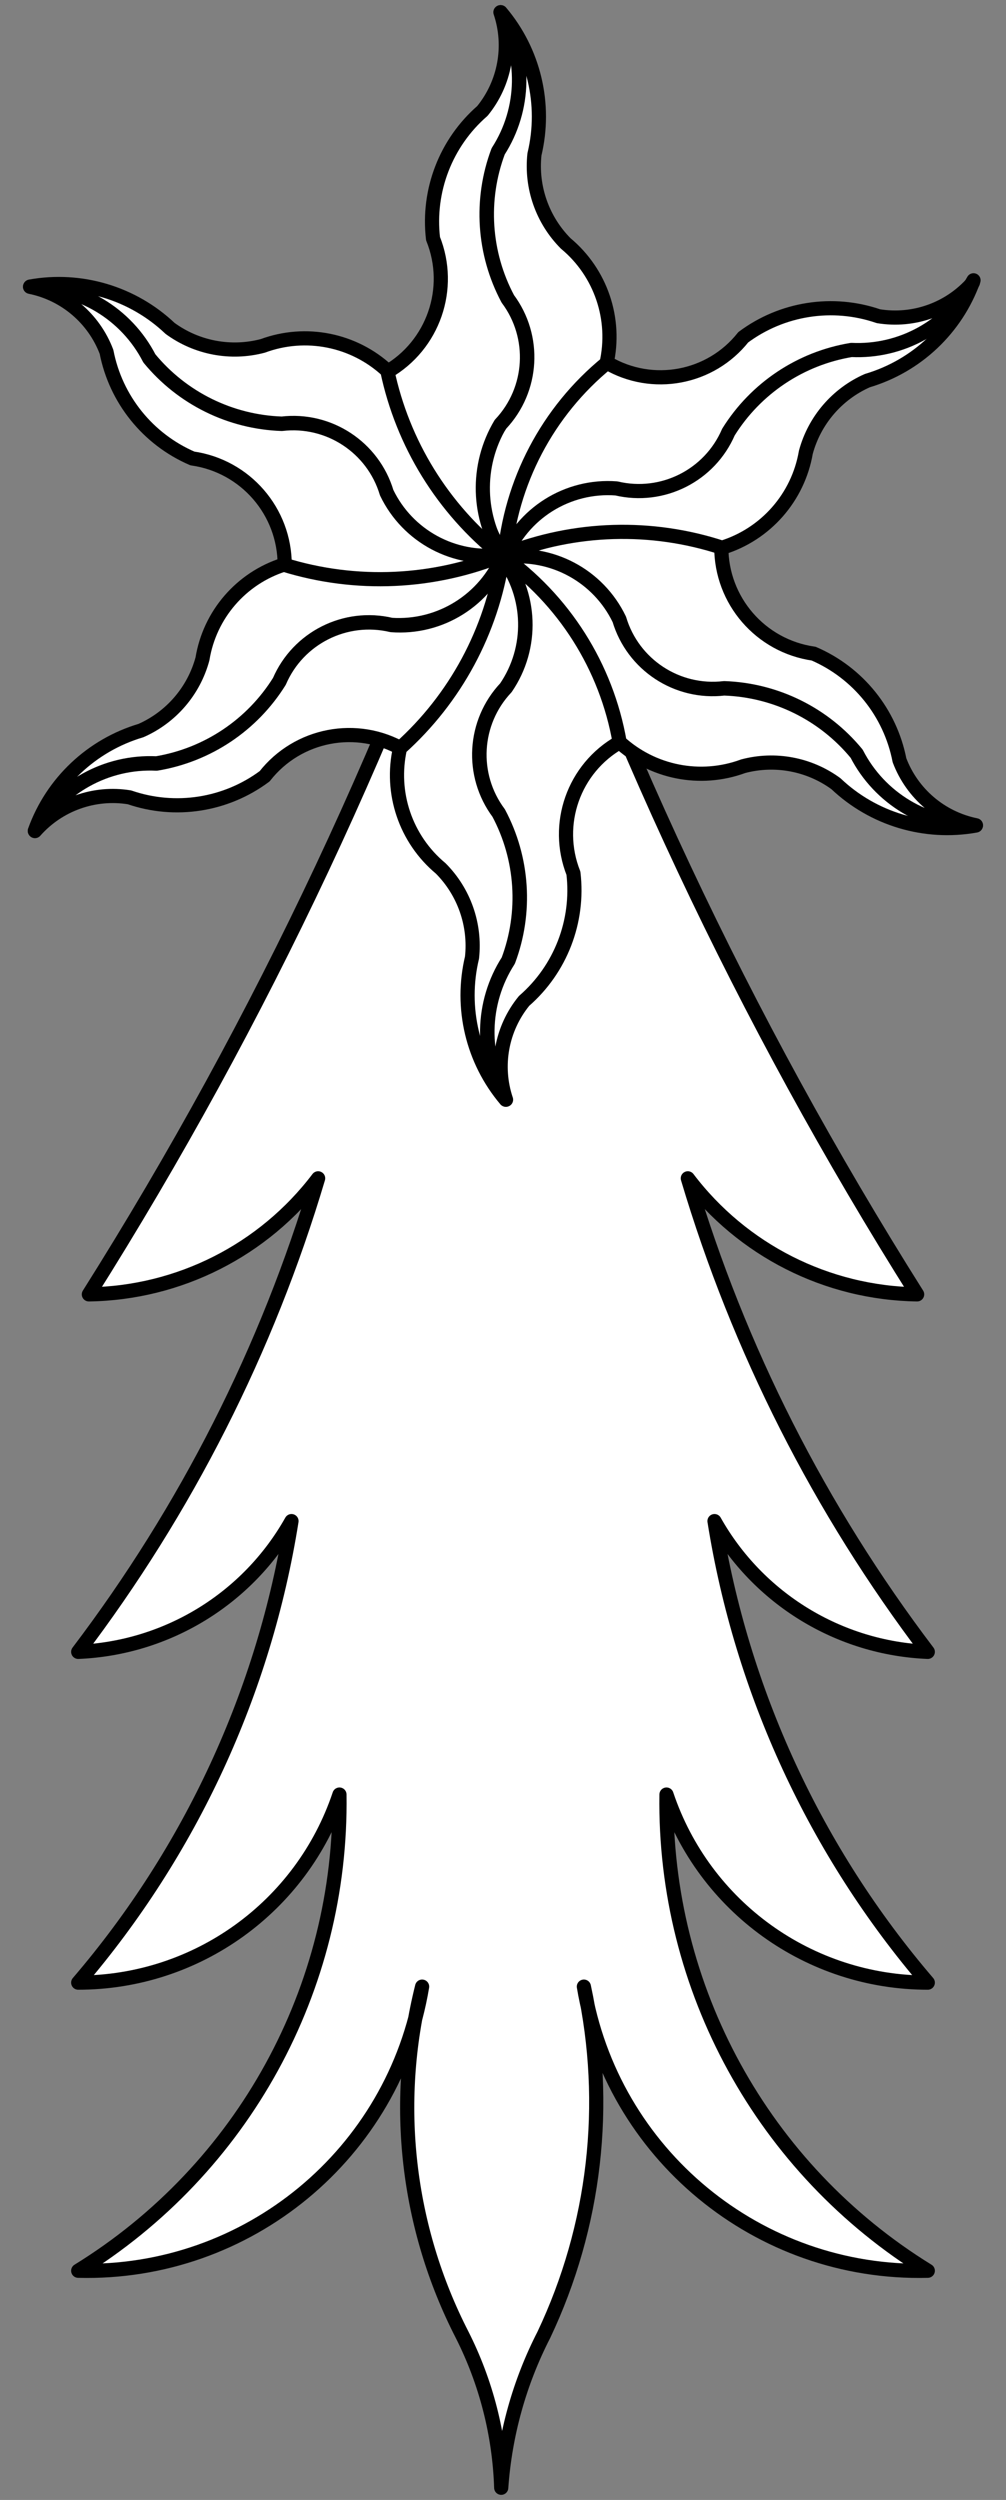
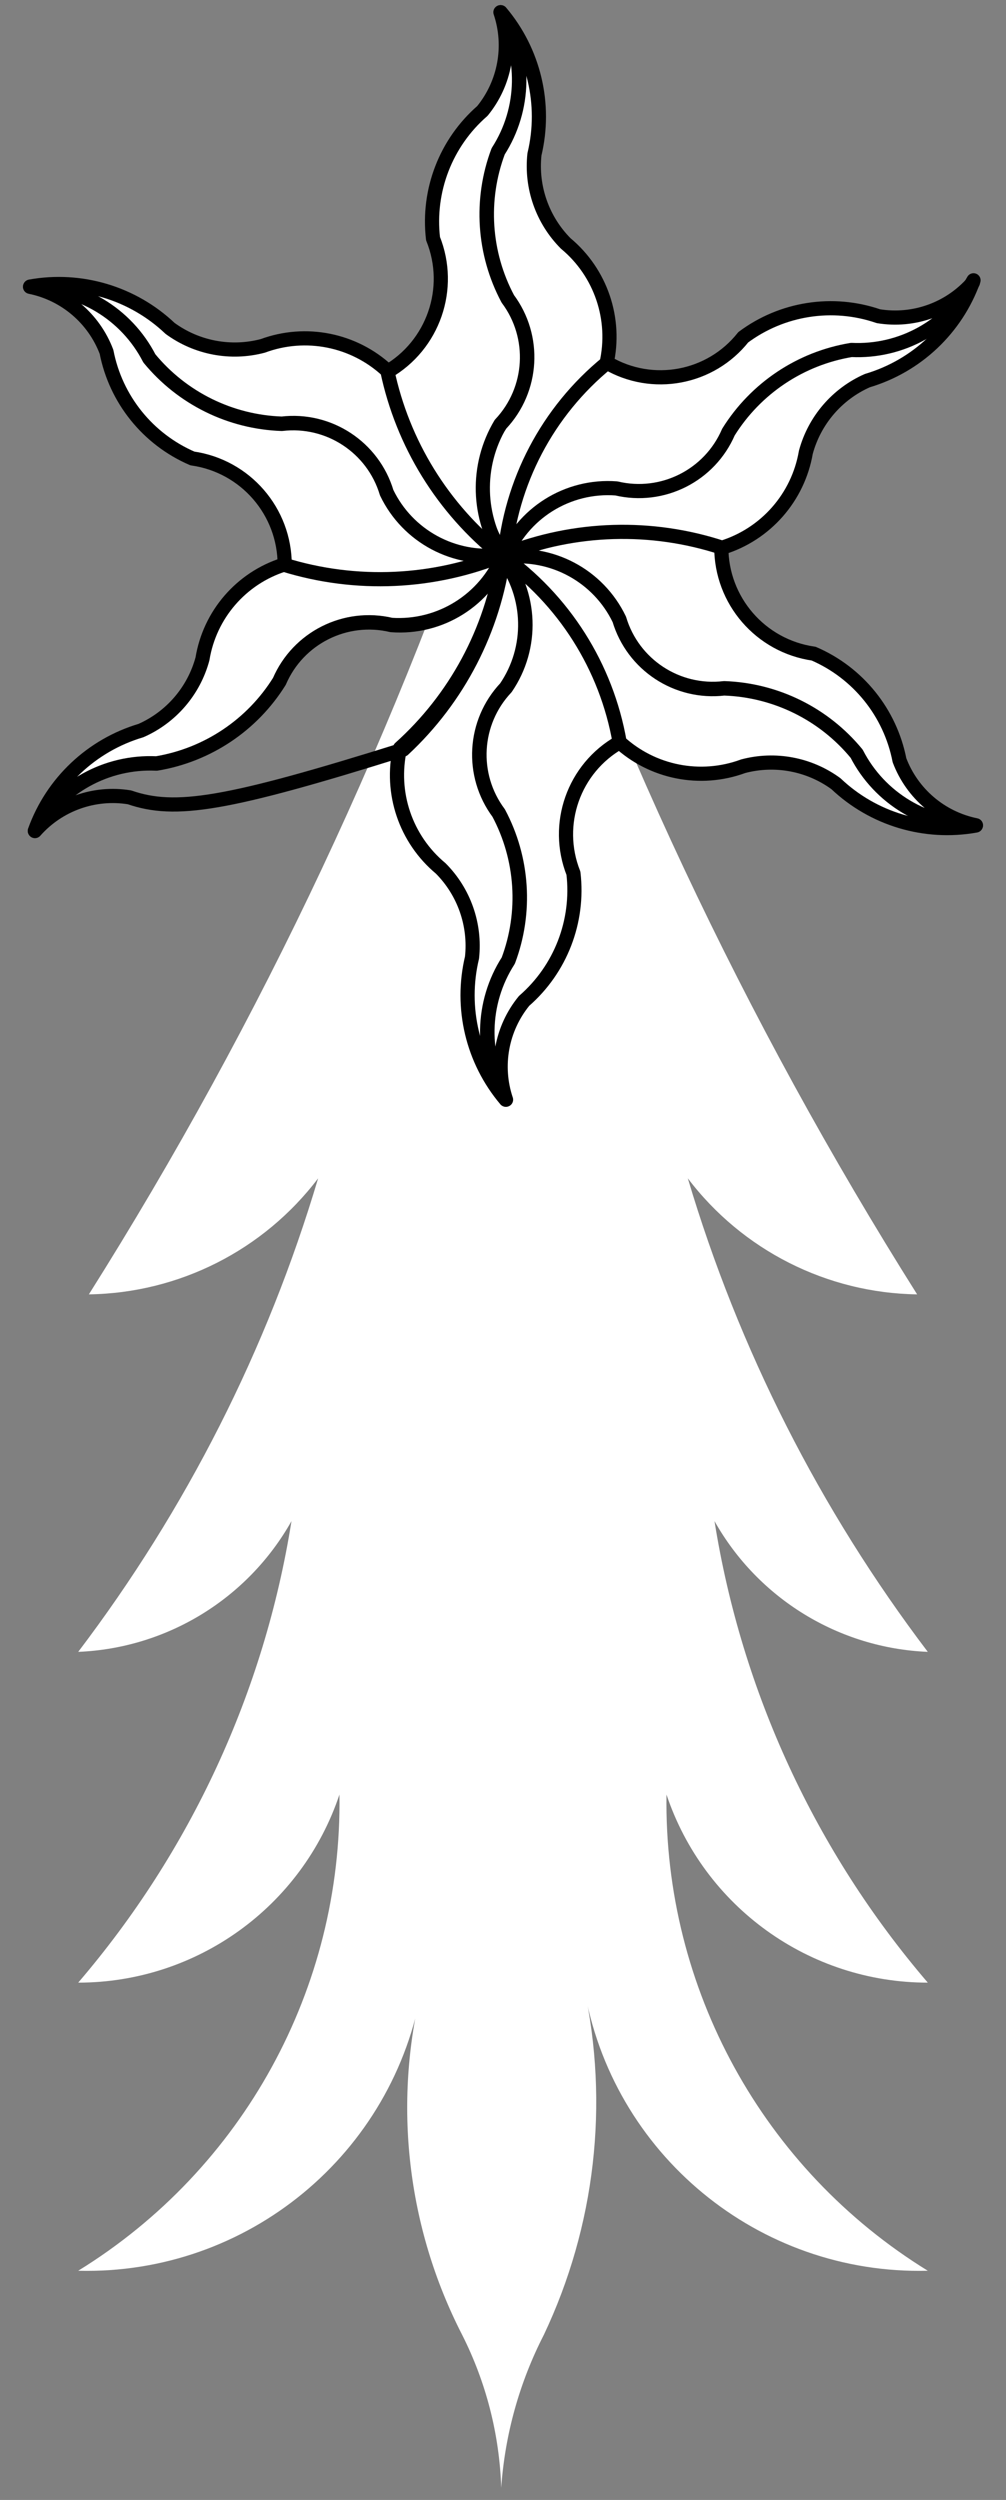
<svg xmlns="http://www.w3.org/2000/svg" version="1.1" viewBox="45.597 62.169 142 352.662" width="142" height="352.662">
  <rect x="45.597" y="62.169" width="142" height="352.662" fill="#808080" stroke="none" />
  <defs>
    <clipPath id="artboard_clip_path">
      <path d="M 45.597 62.169 L 187.597 62.169 L 187.597 414.831 L 45.597 414.831 Z" />
    </clipPath>
  </defs>
  <g id="Comet_(2)" fill-opacity="1" stroke-opacity="1" stroke="none" fill="none" stroke-dasharray="none">
    <title>Comet (2)</title>
    <g id="Comet_(2)_Layer_2" clip-path="url(#artboard_clip_path)">
      <title>Layer 2</title>
      <g id="Group_18">
        <g id="Graphic_31">
          <path d="M 116.848 120.99 L 116.848 119.451 C 116.763 119.708 116.678 119.964 116.593 120.22 C 116.511 119.964 116.428 119.708 116.346 119.451 L 116.346 120.99 C 102.1 164.481 82.552 206.052 58.142 244.764 C 70.872 244.575 82.808 238.537 90.502 228.393 C 83.323 252.516 71.851 275.145 56.637 295.194 C 69.189 294.674 80.578 287.696 86.742 276.749 C 82.917 300.817 72.496 323.354 56.637 341.857 C 73.353 341.854 88.198 331.173 93.512 315.324 C 93.913 342.649 79.904 368.168 56.637 382.5 C 80.547 383.109 101.253 366.013 105.18 342.419 C 101.041 358.933 103.048 376.388 110.826 391.531 C 114.217 398.237 116.101 405.603 116.346 413.114 C 116.872 405.586 118.92 398.244 122.367 391.531 C 129.62 376.233 131.605 358.964 128.013 342.419 C 131.94 366.013 152.647 383.109 176.557 382.5 C 153.287 368.169 139.275 342.65 139.674 315.324 C 144.99 331.175 159.838 341.857 176.557 341.857 C 160.697 323.354 150.276 300.817 146.451 276.749 C 152.615 287.696 164.005 294.674 176.557 295.194 C 161.34 275.146 149.865 252.516 142.685 228.393 C 150.38 238.539 162.319 244.577 175.052 244.764 C 150.642 206.052 131.093 164.481 116.848 120.99 Z" fill="#FFFFFF" />
-           <path d="M 116.848 120.99 L 116.848 119.451 C 116.763 119.708 116.678 119.964 116.593 120.22 C 116.511 119.964 116.428 119.708 116.346 119.451 L 116.346 120.99 C 102.1 164.481 82.552 206.052 58.142 244.764 C 70.872 244.575 82.808 238.537 90.502 228.393 C 83.323 252.516 71.851 275.145 56.637 295.194 C 69.189 294.674 80.578 287.696 86.742 276.749 C 82.917 300.817 72.496 323.354 56.637 341.857 C 73.353 341.854 88.198 331.173 93.512 315.324 C 93.913 342.649 79.904 368.168 56.637 382.5 C 80.547 383.109 101.253 366.013 105.18 342.419 C 101.041 358.933 103.048 376.388 110.826 391.531 C 114.217 398.237 116.101 405.603 116.346 413.114 C 116.872 405.586 118.92 398.244 122.367 391.531 C 129.62 376.233 131.605 358.964 128.013 342.419 C 131.94 366.013 152.647 383.109 176.557 382.5 C 153.287 368.169 139.275 342.65 139.674 315.324 C 144.99 331.175 159.838 341.857 176.557 341.857 C 160.697 323.354 150.276 300.817 146.451 276.749 C 152.615 287.696 164.005 294.674 176.557 295.194 C 161.34 275.146 149.865 252.516 142.685 228.393 C 150.38 238.539 162.319 244.577 175.052 244.764 C 150.642 206.052 131.093 164.481 116.848 120.99 Z" stroke="black" stroke-linecap="butt" stroke-linejoin="round" stroke-width="2" />
        </g>
        <g id="Graphic_30">
          <path d="M 116.709 140.374 C 118.262 129.996 123.386 120.485 131.199 113.48 C 132.631 107.194 130.41 100.636 125.453 96.514 C 122.157 93.203 120.534 88.581 121.037 83.937 C 122.728 76.876 120.96 69.432 116.274 63.886 C 119.896 69.963 119.766 77.566 115.939 83.515 C 113.38 90.326 113.875 97.908 117.297 104.328 C 121.293 109.687 120.861 117.141 116.274 122.003 C 112.461 127.586 112.636 134.979 116.709 140.374 Z" fill="#FFFFFF" />
          <path d="M 116.709 140.374 C 118.262 129.996 123.386 120.485 131.199 113.48 C 132.631 107.194 130.41 100.636 125.453 96.514 C 122.157 93.203 120.534 88.581 121.037 83.937 C 122.728 76.876 120.96 69.432 116.274 63.886 C 119.896 69.963 119.766 77.566 115.939 83.515 C 113.38 90.326 113.875 97.908 117.297 104.328 C 121.293 109.687 120.861 117.141 116.274 122.003 C 112.461 127.586 112.636 134.979 116.709 140.374 Z" stroke="black" stroke-linecap="round" stroke-linejoin="round" stroke-width="2" />
        </g>
        <g id="Graphic_29">
          <path d="M 116.743 140.863 C 108.351 134.313 102.501 125.045 100.198 114.651 C 106.764 110.884 109.547 102.853 106.721 95.832 C 105.926 89.047 108.532 82.306 113.686 77.822 C 116.872 73.925 117.834 68.665 116.235 63.893 C 119.852 69.969 119.72 77.569 115.893 83.515 C 113.334 90.326 113.829 97.908 117.251 104.328 C 121.249 109.685 120.82 117.14 116.235 122.003 C 112.744 127.859 112.942 135.203 116.743 140.863 Z" fill="#FFFFFF" />
          <path d="M 116.743 140.863 C 108.351 134.313 102.501 125.045 100.198 114.651 C 106.764 110.884 109.547 102.853 106.721 95.832 C 105.926 89.047 108.532 82.306 113.686 77.822 C 116.872 73.925 117.834 68.665 116.235 63.893 C 119.852 69.969 119.72 77.569 115.893 83.515 C 113.334 90.326 113.829 97.908 117.251 104.328 C 121.249 109.685 120.82 117.14 116.235 122.003 C 112.744 127.859 112.942 135.203 116.743 140.863 Z" stroke="black" stroke-linecap="round" stroke-linejoin="round" stroke-width="2" />
        </g>
        <g id="Graphic_28">
          <path d="M 116.881 140.757 C 125.092 147.291 130.767 156.485 132.927 166.754 C 137.655 171.137 144.445 172.492 150.493 170.26 C 155.008 169.062 159.823 169.968 163.593 172.725 C 168.862 177.72 176.193 179.911 183.339 178.625 C 176.266 178.724 169.746 174.81 166.507 168.521 C 161.889 162.899 155.075 159.536 147.804 159.291 C 141.165 160.071 134.925 155.97 133.008 149.566 C 130.08 143.473 123.59 139.928 116.881 140.757 Z" fill="#FFFFFF" />
          <path d="M 116.881 140.757 C 125.092 147.291 130.767 156.485 132.927 166.754 C 137.655 171.137 144.445 172.492 150.493 170.26 C 155.008 169.062 159.823 169.968 163.593 172.725 C 168.862 177.72 176.193 179.911 183.339 178.625 C 176.266 178.724 169.746 174.81 166.507 168.521 C 161.889 162.899 155.075 159.536 147.804 159.291 C 141.165 160.071 134.925 155.97 133.008 149.566 C 130.08 143.473 123.59 139.928 116.881 140.757 Z" stroke="black" stroke-linecap="round" stroke-linejoin="round" stroke-width="2" />
        </g>
        <g id="Graphic_27">
          <path d="M 116.504 140.773 C 126.215 136.244 137.317 135.722 147.41 139.319 C 147.389 146.888 152.952 153.314 160.446 154.377 C 166.72 157.081 171.254 162.708 172.561 169.414 C 174.343 174.124 178.419 177.589 183.355 178.589 C 176.285 178.683 169.769 174.769 166.533 168.482 C 161.913 162.858 155.097 159.494 147.823 159.249 C 141.188 160.029 134.951 155.932 133.03 149.534 C 130.04 143.304 123.338 139.752 116.504 140.773 Z" fill="#FFFFFF" />
          <path d="M 116.504 140.773 C 126.215 136.244 137.317 135.722 147.41 139.319 C 147.389 146.888 152.952 153.314 160.446 154.377 C 166.72 157.081 171.254 162.708 172.561 169.414 C 174.343 174.124 178.419 177.589 183.355 178.589 C 176.285 178.683 169.769 174.769 166.533 168.482 C 161.913 162.858 155.097 159.494 147.823 159.249 C 141.188 160.029 134.951 155.932 133.03 149.534 C 130.04 143.304 123.338 139.752 116.504 140.773 Z" stroke="black" stroke-linecap="round" stroke-linejoin="round" stroke-width="2" />
        </g>
        <g id="Graphic_26">
          <path d="M 116.313 140.462 C 108.102 133.928 102.427 124.735 100.267 114.466 C 95.539 110.083 88.749 108.728 82.701 110.96 C 78.186 112.158 73.371 111.252 69.601 108.495 C 64.332 103.5 57.001 101.309 49.855 102.595 C 56.928 102.496 63.448 106.41 66.687 112.699 C 71.305 118.321 78.119 121.683 85.39 121.929 C 92.029 121.149 98.269 125.25 100.186 131.653 C 103.114 137.746 109.604 141.291 116.313 140.462 Z" fill="#FFFFFF" />
          <path d="M 116.313 140.462 C 108.102 133.928 102.427 124.735 100.267 114.466 C 95.539 110.083 88.749 108.728 82.701 110.96 C 78.186 112.158 73.371 111.252 69.601 108.495 C 64.332 103.5 57.001 101.309 49.855 102.595 C 56.928 102.496 63.448 106.41 66.687 112.699 C 71.305 118.321 78.119 121.683 85.39 121.929 C 92.029 121.149 98.269 125.25 100.186 131.653 C 103.114 137.746 109.604 141.291 116.313 140.462 Z" stroke="black" stroke-linecap="round" stroke-linejoin="round" stroke-width="2" />
        </g>
        <g id="Graphic_25">
          <path d="M 116.69 140.446 C 106.869 144.506 95.942 145.02 85.784 141.9 C 85.805 134.331 80.242 127.906 72.748 126.842 C 66.474 124.138 61.94 118.511 60.633 111.806 C 58.851 107.095 54.775 103.63 49.839 102.63 C 56.909 102.536 63.425 106.45 66.661 112.737 C 71.281 118.361 78.097 121.725 85.371 121.971 C 92.006 121.19 98.244 125.287 100.164 131.685 C 103.154 137.915 109.856 141.467 116.69 140.446 Z" fill="#FFFFFF" />
          <path d="M 116.69 140.446 C 106.869 144.506 95.942 145.02 85.784 141.9 C 85.805 134.331 80.242 127.906 72.748 126.842 C 66.474 124.138 61.94 118.511 60.633 111.806 C 58.851 107.095 54.775 103.63 49.839 102.63 C 56.909 102.536 63.425 106.45 66.661 112.737 C 71.281 118.361 78.097 121.725 85.371 121.971 C 92.006 121.19 98.244 125.287 100.164 131.685 C 103.154 137.915 109.856 141.467 116.69 140.446 Z" stroke="black" stroke-linecap="round" stroke-linejoin="round" stroke-width="2" />
        </g>
        <g id="Graphic_24">
          <path d="M 116.702 140.416 C 106.833 144.484 95.854 144.982 85.657 141.824 C 79.634 143.739 75.198 148.874 74.178 155.111 C 72.96 159.622 69.77 163.34 65.496 165.229 C 58.536 167.293 52.972 172.544 50.511 179.374 C 53.964 173.2 60.614 169.513 67.68 169.855 C 74.858 168.664 81.176 164.442 85.022 158.266 C 87.666 152.131 94.334 148.78 100.836 150.319 C 107.702 150.766 114.087 146.781 116.702 140.416 Z" fill="#FFFFFF" />
          <path d="M 116.702 140.416 C 106.833 144.484 95.854 144.982 85.657 141.824 C 79.634 143.739 75.198 148.874 74.178 155.111 C 72.96 159.622 69.77 163.34 65.496 165.229 C 58.536 167.293 52.972 172.544 50.511 179.374 C 53.964 173.2 60.614 169.513 67.68 169.855 C 74.858 168.664 81.176 164.442 85.022 158.266 C 87.666 152.131 94.334 148.78 100.836 150.319 C 107.702 150.766 114.087 146.781 116.702 140.416 Z" stroke="black" stroke-linecap="round" stroke-linejoin="round" stroke-width="2" />
        </g>
        <g id="Graphic_23">
-           <path d="M 116.707 140.422 C 115.312 150.957 110.294 160.677 102.513 167.914 C 95.969 164.112 87.622 165.717 82.954 171.675 C 77.476 175.756 70.335 176.869 63.875 174.648 C 58.905 173.836 53.866 175.634 50.532 179.409 C 53.985 173.238 60.633 169.553 67.696 169.893 C 74.876 168.705 81.198 164.484 85.047 158.307 C 87.689 152.171 94.355 148.817 100.857 150.354 C 107.747 150.878 114.174 146.851 116.707 140.422 Z" fill="#FFFFFF" />
-           <path d="M 116.707 140.422 C 115.312 150.957 110.294 160.677 102.513 167.914 C 95.969 164.112 87.622 165.717 82.954 171.675 C 77.476 175.756 70.335 176.869 63.875 174.648 C 58.905 173.836 53.866 175.634 50.532 179.409 C 53.985 173.238 60.633 169.553 67.696 169.893 C 74.876 168.705 81.198 164.484 85.047 158.307 C 87.689 152.171 94.355 148.817 100.857 150.354 C 107.747 150.878 114.174 146.851 116.707 140.422 Z" stroke="black" stroke-linecap="round" stroke-linejoin="round" stroke-width="2" />
+           <path d="M 116.707 140.422 C 115.312 150.957 110.294 160.677 102.513 167.914 C 77.476 175.756 70.335 176.869 63.875 174.648 C 58.905 173.836 53.866 175.634 50.532 179.409 C 53.985 173.238 60.633 169.553 67.696 169.893 C 74.876 168.705 81.198 164.484 85.047 158.307 C 87.689 152.171 94.355 148.817 100.857 150.354 C 107.747 150.878 114.174 146.851 116.707 140.422 Z" stroke="black" stroke-linecap="round" stroke-linejoin="round" stroke-width="2" />
        </g>
        <g id="Graphic_22">
          <path d="M 116.987 140.331 C 126.752 136.487 137.551 136.17 147.524 139.434 C 153.684 137.53 158.252 132.328 159.344 125.974 C 160.563 121.464 163.755 117.748 168.028 115.861 C 174.989 113.795 180.551 108.542 183.011 101.711 C 179.559 107.886 172.91 111.575 165.844 111.235 C 158.667 112.424 152.347 116.644 148.499 122.818 C 145.856 128.957 139.184 132.311 132.68 130.769 C 125.939 130.259 119.624 134.107 116.987 140.331 Z" fill="#FFFFFF" />
          <path d="M 116.987 140.331 C 126.752 136.487 137.551 136.17 147.524 139.434 C 153.684 137.53 158.252 132.328 159.344 125.974 C 160.563 121.464 163.755 117.748 168.028 115.861 C 174.989 113.795 180.551 108.542 183.011 101.711 C 179.559 107.886 172.91 111.575 165.844 111.235 C 158.667 112.424 152.347 116.644 148.499 122.818 C 145.856 128.957 139.184 132.311 132.68 130.769 C 125.939 130.259 119.624 134.107 116.987 140.331 Z" stroke="black" stroke-linecap="round" stroke-linejoin="round" stroke-width="2" />
        </g>
        <g id="Graphic_21">
          <path d="M 116.757 141.007 C 117.64 130.194 122.887 120.205 131.291 113.342 C 137.696 117.106 145.895 115.573 150.507 109.749 C 155.985 105.668 163.126 104.555 169.586 106.776 C 174.556 107.588 179.595 105.79 182.929 102.015 C 179.478 108.187 172.832 111.875 165.769 111.537 C 158.588 112.725 152.266 116.946 148.417 123.123 C 145.773 129.258 139.105 132.609 132.604 131.07 C 125.714 130.548 119.288 134.578 116.757 141.007 Z" fill="#FFFFFF" />
          <path d="M 116.757 141.007 C 117.64 130.194 122.887 120.205 131.291 113.342 C 137.696 117.106 145.895 115.573 150.507 109.749 C 155.985 105.668 163.126 104.555 169.586 106.776 C 174.556 107.588 179.595 105.79 182.929 102.015 C 179.478 108.187 172.832 111.875 165.769 111.537 C 158.588 112.725 152.266 116.946 148.417 123.123 C 145.773 129.258 139.105 132.609 132.604 131.07 C 125.714 130.548 119.288 134.578 116.757 141.007 Z" stroke="black" stroke-linecap="round" stroke-linejoin="round" stroke-width="2" />
        </g>
        <g id="Graphic_20">
-           <path d="M 116.552 140.817 C 114.999 151.195 109.874 160.706 102.061 167.711 C 100.629 173.997 102.851 180.555 107.808 184.677 C 111.103 187.988 112.726 192.61 112.223 197.254 C 110.532 204.315 112.301 211.759 116.987 217.305 C 113.365 211.228 113.494 203.625 117.321 197.676 C 119.881 190.865 119.386 183.283 115.963 176.863 C 111.968 171.504 112.4 164.05 116.987 159.188 C 120.799 153.605 120.624 146.212 116.552 140.817 Z" fill="#FFFFFF" />
          <path d="M 116.552 140.817 C 114.999 151.195 109.874 160.706 102.061 167.711 C 100.629 173.997 102.851 180.555 107.808 184.677 C 111.103 187.988 112.726 192.61 112.223 197.254 C 110.532 204.315 112.301 211.759 116.987 217.305 C 113.365 211.228 113.494 203.625 117.321 197.676 C 119.881 190.865 119.386 183.283 115.963 176.863 C 111.968 171.504 112.4 164.05 116.987 159.188 C 120.799 153.605 120.624 146.212 116.552 140.817 Z" stroke="black" stroke-linecap="round" stroke-linejoin="round" stroke-width="2" />
        </g>
        <g id="Graphic_19">
          <path d="M 116.35 140.498 C 125.19 146.734 131.2 156.22 133.062 166.877 C 126.582 170.547 123.799 178.431 126.539 185.355 C 127.334 192.14 124.728 198.881 119.574 203.365 C 116.386 207.263 115.423 212.526 117.026 217.301 C 113.408 211.225 113.54 203.625 117.367 197.679 C 119.928 190.866 119.433 183.281 116.009 176.859 C 112.015 171.503 112.444 164.053 117.026 159.19 C 120.925 153.486 120.651 145.906 116.35 140.498 Z" fill="#FFFFFF" />
          <path d="M 116.35 140.498 C 125.19 146.734 131.2 156.22 133.062 166.877 C 126.582 170.547 123.799 178.431 126.539 185.355 C 127.334 192.14 124.728 198.881 119.574 203.365 C 116.386 207.263 115.423 212.526 117.026 217.301 C 113.408 211.225 113.54 203.625 117.367 197.679 C 119.928 190.866 119.433 183.281 116.009 176.859 C 112.015 171.503 112.444 164.053 117.026 159.19 C 120.925 153.486 120.651 145.906 116.35 140.498 Z" stroke="black" stroke-linecap="round" stroke-linejoin="round" stroke-width="2" />
        </g>
      </g>
    </g>
  </g>
</svg>